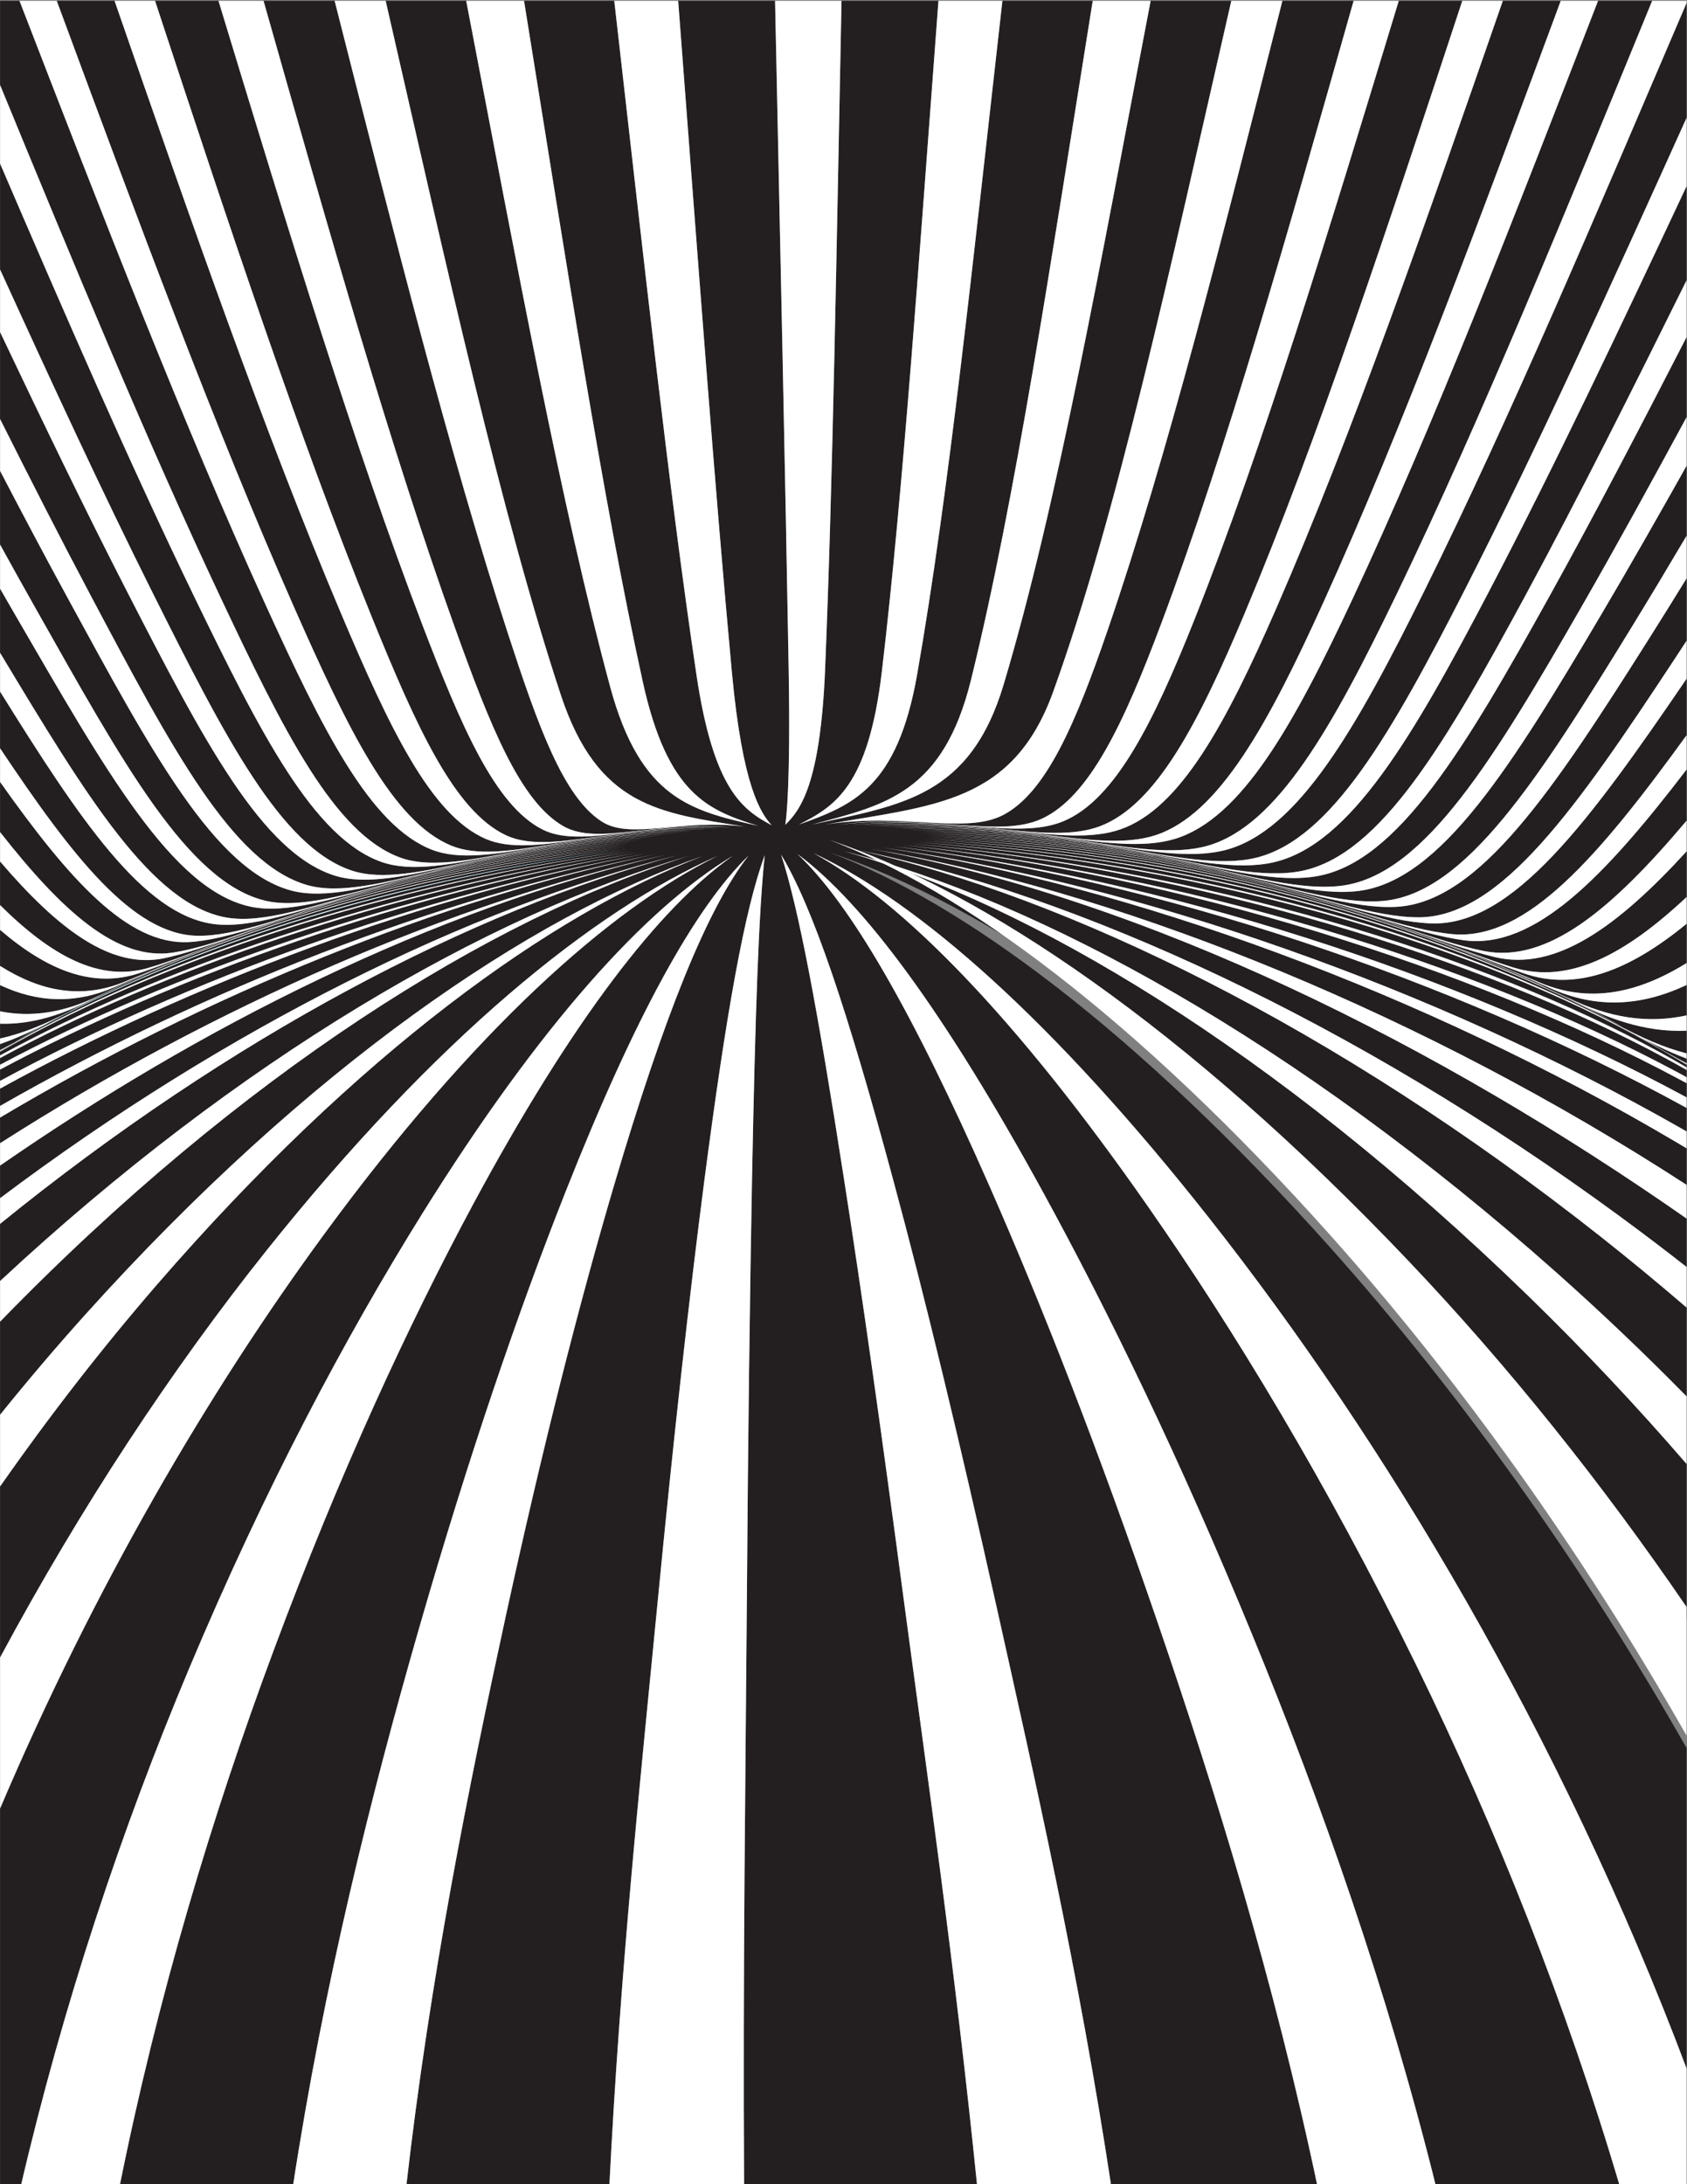
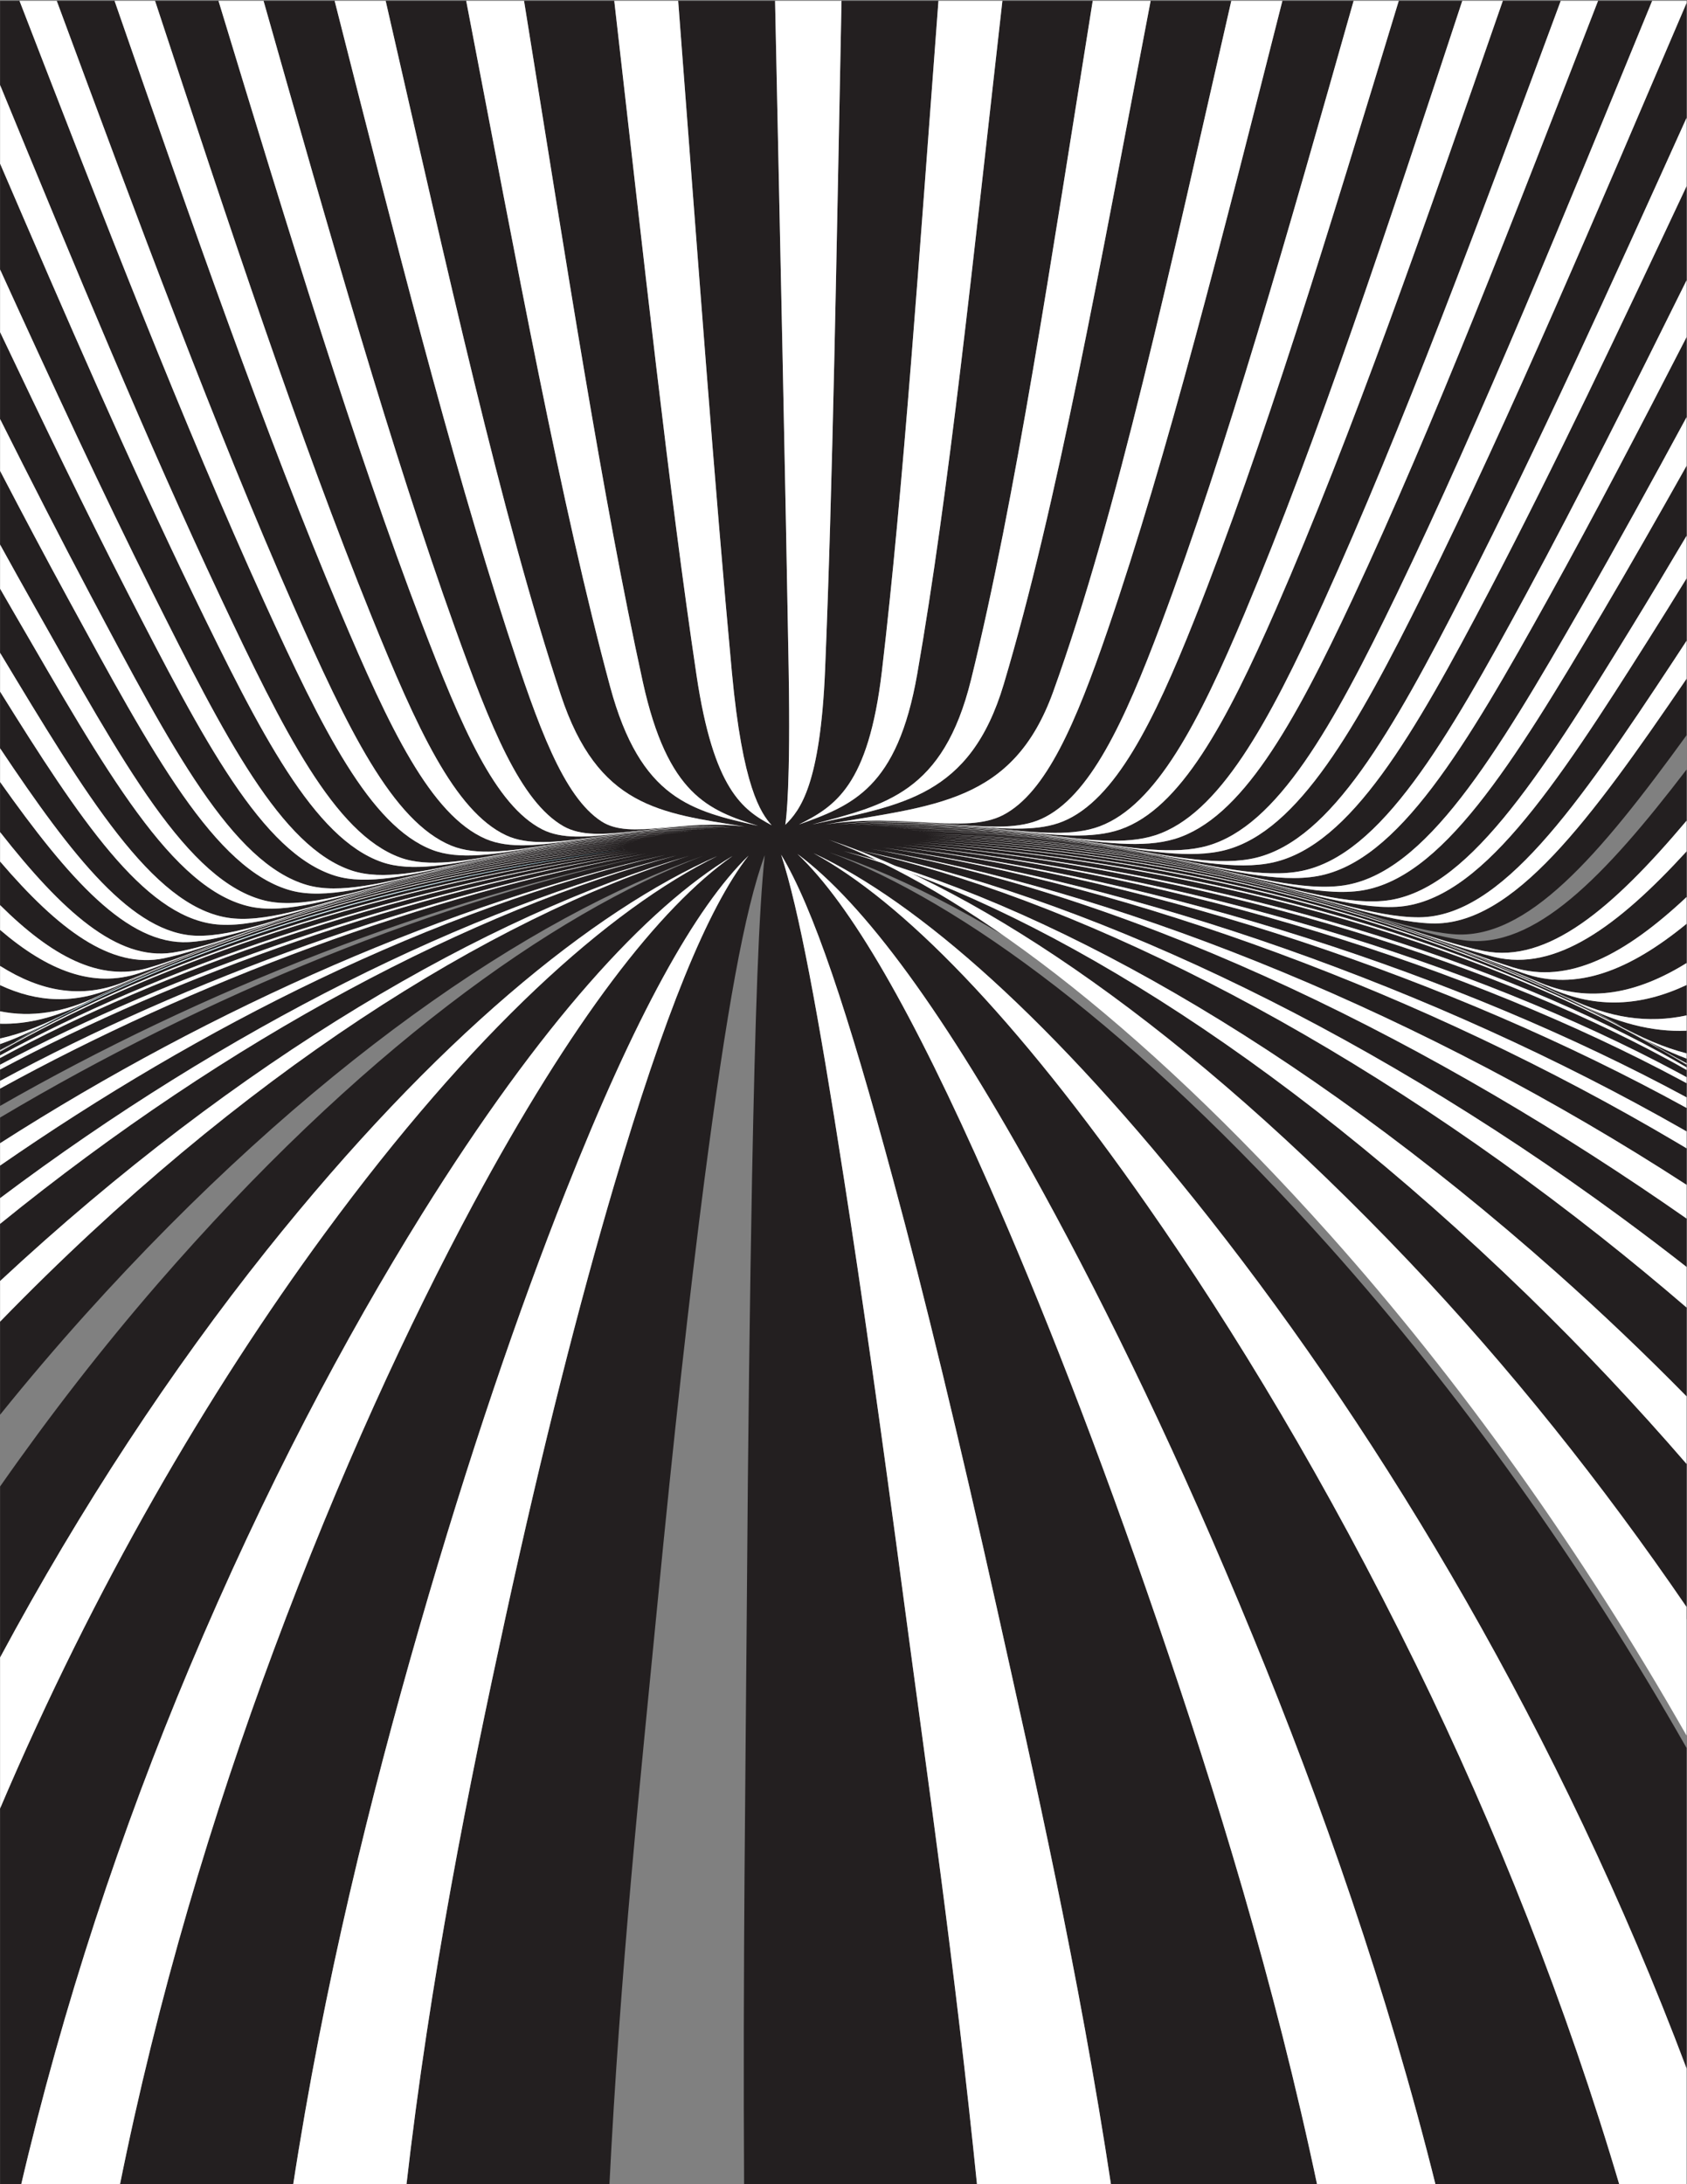
<svg xmlns="http://www.w3.org/2000/svg" xmlns:ns1="http://sodipodi.sourceforge.net/DTD/sodipodi-0.dtd" xmlns:ns2="http://www.inkscape.org/namespaces/inkscape" version="1.1" id="svg2209" xml:space="preserve" width="816" height="1056" viewBox="0 0 816 1056" ns1:docname="b-w-stripes-freesvg.org.svg" ns2:version="0.92.4 (5da689c313, 2019-01-14)">
  <rect x="0" y="0" width="816" height="1056" fill="#808080" stroke="none" />
  <defs id="defs2213">
    <clipPath clipPathUnits="userSpaceOnUse" id="clipPath2225">
      <path d="M 0,792 H 612 V 0 H 0 Z" id="path2223" ns2:connector-curvature="0" />
    </clipPath>
  </defs>
  <ns1:namedview pagecolor="#ffffff" bordercolor="#666666" borderopacity="1" objecttolerance="10" gridtolerance="10" guidetolerance="10" ns2:pageopacity="0" ns2:pageshadow="2" ns2:window-width="1920" ns2:window-height="1018" id="namedview2211" showgrid="false" ns2:zoom="0.80397727" ns2:cx="408" ns2:cy="528" ns2:window-x="-8" ns2:window-y="-8" ns2:window-maximized="1" ns2:current-layer="g2217" />
  <g id="g2217" ns2:groupmode="layer" ns2:label="abstract-98-publicdomainvectors.org [Converted]" transform="matrix(1.333,0,0,-1.333,0,1056)">
    <g id="g2219">
      <g id="g2221" clip-path="url(#clipPath2225)">
        <path d="m 0.03,791.89 v -30.526 c 27.338,-66.429 53.558,-129.728 79.856,-185.549 23.082,-48.972 41.499,-85.886 65.24,-94.62 20.44,-7.51 53.526,9.642 106.769,9.603 C 194.84,490.463 160.05,472.103 138.589,479.513 113.887,488.099 94.526,526.183 70.06,576.64 47.035,624.189 23.964,677.236 0.03,732.852 v -38.403 c 18.83,-41.287 37.119,-80.811 55.292,-117.116 26.299,-52.557 46.668,-92.397 72.349,-100.893 22.196,-7.303 58.54,12.832 120.153,13.858 -65.312,-1.447 -103.17,-22.824 -126.246,-15.717 -26.47,8.203 -47.681,49.002 -75.273,102.674 C 31.079,606.88 15.749,638.668 0.03,671.747 v -31.536 c 11.099,-22.119 22.01,-43.527 32.832,-63.909 29.257,-55.125 51.366,-97.231 78.552,-105.096 23.672,-6.803 62.836,16.332 132.615,18.563 C 170.728,487.064 130.235,462.731 105.764,469.174 77.985,476.561 55.101,519.269 24.707,575.036 16.543,589.977 8.338,605.481 0.03,621.411 V 594.673 C 4.261,587 8.467,579.448 12.653,572.035 c 31.853,-56.399 55.473,-99.837 83.67,-106.528 25.005,-5.861 66.589,20.236 144.205,23.711 -80.897,-3.978 -123.67,-31.201 -149.434,-25.905 -28.583,5.952 -52.872,49.583 -85.683,106.05 -1.792,3.08 -3.584,6.186 -5.381,9.317 v -23.263 c 31.311,-52 55.131,-91.441 82.313,-96.031 C 108.638,455 152.37,483.86 237.358,488.649 149.38,483.333 104.545,453.475 77.497,457.052 51.962,460.492 29.01,494.833 0.03,541.361 v -20.565 c 26.413,-39.559 48.198,-67.425 71.433,-67.995 27.919,-0.595 73.454,29.302 163.099,35.27 C 143.772,481.665 97.156,451.989 68.362,450.499 46.264,449.404 25.032,473.297 0.03,508.58 V 490.4 c 22.566,-28.746 42.434,-46.739 62.601,-43.724 29.501,4.465 77.401,33.776 169.524,40.813 C 139.076,480.058 89.78,450.976 59.524,444.64 40.268,440.633 21.172,455.062 0.03,479.734 V 463.92 c 18.687,-18.522 36.099,-27.91 53.703,-22.796 30.907,8.999 82.035,37.684 176.435,45.785 C 135.006,478.39 82.271,449.897 50.605,439.261 33.781,433.641 17.31,440.13 0.03,454.931 v -13.069 c 14.86,-9.372 29.473,-11.999 44.689,-5.936 32.457,12.981 87.443,41.305 183.912,50.413 C 131.578,476.808 74.859,448.547 41.518,434.143 27.159,427.935 13.567,428.563 0.03,434.899 V 425.4 c 11.274,-2.266 22.911,-0.547 35.44,5.46 34.423,16.534 93.771,44.764 192.098,54.92 C 128.841,475.228 67.646,446.915 32.144,429.073 20.68,423.312 10.112,420.6 0.03,420.904 v -5.365 c 8.015,1.762 16.535,5.182 25.799,10.156 36.991,19.863 101.193,48.324 201.157,59.545 C 126.775,473.599 60.609,444.913 22.285,423.794 14.31,419.392 6.942,415.93 0.03,413.514 v -2.184 c 3.399,1.835 6.949,3.85 10.672,6.032 39.182,23.014 108.885,54.358 216.225,67.363 C 119.749,471.29 48.296,439.819 7.662,415.646 5.032,414.08 2.49,412.581 0.03,411.154 v -0.11 C 48.159,439.021 125.34,469.256 228.385,483.78 127.953,469.088 50.259,439.41 0.03,410.791 v -1.382 c 56.471,30.762 137.242,59.75 229.897,73.953 C 139.862,469.06 58.683,440.097 0.03,408.465 v -2.439 c 62.362,33.143 144.735,62.48 231.985,76.959 C 146.971,468.322 64.399,438.604 0.03,404.276 v -4.102 c 67.975,36.638 151.706,67.434 234.611,82.477 C 153.558,467.348 69.799,435.75 0.03,397.372 v -6.286 c 73.229,41.942 158.172,75.349 237.746,91.277 C 159.658,466.051 74.81,431.393 0.03,386.86 v -9.304 C 78.134,427.52 164.273,464.911 241.426,482.127 156.005,462.062 72.733,419.758 0.03,369.449 V 357.631 C 82.66,419.716 170.3,462.868 245.549,481.942 171.454,462.051 83.747,416.248 0.03,348.307 V 327.571 C 86.847,408.358 176.695,460.251 250.096,481.813 177.896,459.109 87.649,402.992 0.03,312.838 v -33.761 c 9.994,12.395 20.311,24.525 30.94,36.343 80.976,89.927 161.048,144.149 224.076,166.319 C 199.813,460.61 129.828,410.321 57.088,326.413 37.119,303.36 18.041,278.793 0.03,253.059 V 191.026 C 29.344,245.586 62.278,295.48 96.729,338.683 158.104,415.544 215.1,461.758 260.32,481.722 220.787,462.269 171.517,417.984 117.782,344.774 75.445,287.116 34.074,216.238 0.03,136.261 V -1.57 h 7.311 c 15.485,66.586 36.813,130.44 61.388,188.864 27.445,65.262 56.59,119.913 84.481,164.705 42.816,68.678 81.103,110.83 112.654,129.762 C 239.111,462.948 207.524,421.937 171.781,355.609 148.213,311.735 123.31,258.091 99.313,193.648 77.165,134.174 57.219,68.272 43.241,-1.57 h 62.92 c 11.36,74.374 28.483,142.723 45.913,203.25 18.183,63.12 36.219,115.47 53.136,158.237 25.144,63.505 46.877,102.986 66.402,121.939 -14.977,-19.21 -30.564,-57.823 -48.908,-119.96 C 210.241,319.654 197.024,267.95 183.426,205.564 170.191,144.679 156.067,75.274 147.322,-1.57 h 73.744 c 3.974,79.882 11.507,150.222 17.425,211.318 5.956,61.552 11.672,112.548 17.088,154.293 7.949,60.755 14.561,98.093 21.924,117.965 -2.164,-20.14 -3.453,-56.954 -4.619,-117.308 -0.768,-41.601 -1.453,-92.401 -1.88,-153.716 -0.453,-61.15 -1.457,-131.709 -0.994,-212.552 h 84.659 c -8.143,80.598 -18.406,151.072 -26.559,212.289 -8.175,61.503 -15.372,112.466 -21.903,154.156 -9.42,60.552 -16.323,97.54 -22.764,117.333 11.586,-19.184 24.182,-56.802 40.679,-117.994 11.354,-41.944 23.799,-93.295 37.604,-155.258 13.618,-61.219 29.654,-131.38 41.638,-210.526 h 74.872 c -15.848,75.343 -37.294,144.341 -58.182,205.344 -21.672,63.291 -42.274,115.69 -61.098,158.422 -27.791,63.094 -50.257,102.01 -69.591,120.264 24.186,-17.889 53.519,-57.689 89.062,-122.552 23.824,-43.471 49.746,-96.79 76.185,-161.154 C 479.502,138.25 503.334,70.668 521.261,-1.57 H 588.02 C 568.361,65.02 542.776,129.327 513.86,188.361 481.388,254.574 447.845,309.805 416.343,354.908 368.376,423.652 327.487,465.157 295.176,482.756 333.118,465.108 382.204,422.173 438.981,350.133 502.124,269.972 566.179,163.59 612,41.973 V 158.207 C 573.763,225.396 529.469,287.362 482.493,339.943 411.927,418.843 348.819,465.069 300.83,483.095 356.495,464.563 430.519,415.177 511.259,330.206 547.614,291.924 581.443,249.567 612,204.868 v 56.365 C 593.8,282.277 574.534,302.78 554.229,322.487 461.901,412.089 373.112,464.604 306.23,483.471 377.026,465.408 469.806,414.978 564.819,330.618 581.226,316.036 596.955,301.034 612,285.734 v 32.226 c -10.112,8.698 -20.527,17.299 -31.247,25.769 -96.399,76.094 -193.486,123.196 -269.425,140.151 79.3,-16.231 179.421,-61.604 276.694,-133.017 8.181,-6.009 16.173,-12.074 23.978,-18.183 v 17.555 c -89.762,62.722 -194.932,115.636 -295.94,134.082 86.435,-14.614 191.49,-55.786 286.902,-116.074 3.045,-1.925 6.058,-3.852 9.038,-5.783 v 13.25 c -1.149,0.687 -2.305,1.374 -3.466,2.061 -92.045,54.445 -198.226,93.307 -288.154,107.007 92.601,-13.125 199.943,-50.72 290.008,-102.023 0.539,-0.308 1.076,-0.614 1.612,-0.922 v 8.517 c -0.072,0.04 -0.146,0.08 -0.218,0.12 -85.17,46.82 -191.916,82.468 -287.539,94.788 98.164,-11.772 204.998,-46.425 287.358,-90.855 0.132,-0.072 0.266,-0.143 0.399,-0.215 v 5.139 c -0.651,0.353 -1.306,0.706 -1.964,1.059 -76.742,41.154 -181.576,74.211 -282.432,85.367 103.278,-10.66 207.344,-42.993 280.909,-82.361 1.175,-0.63 2.337,-1.259 3.487,-1.888 v 2.628 c -2.253,1.283 -4.561,2.567 -6.927,3.853 -67.939,36.863 -168.947,68.178 -274.615,78.274 107.936,-9.643 207.52,-40.525 272.285,-75.955 3.198,-1.751 6.282,-3.499 9.257,-5.239 v 0.883 c -0.906,0.562 -1.823,1.126 -2.751,1.694 -54.719,33.4 -150.824,68.771 -276.48,79.129 126.64,-9.715 220.33,-44.93 272.57,-76.697 2.282,-1.389 4.502,-2.752 6.661,-4.086 v 0.155 c -4.127,2.384 -8.451,4.96 -13.011,7.704 -48.902,29.33 -138.099,64.47 -264.443,73.439 127.144,-8.437 214.121,-43.586 261.029,-71.483 5.811,-3.456 11.262,-6.552 16.425,-9.251 v 1.695 c -6.989,2.644 -14.396,6.293 -22.399,10.904 -44.356,25.571 -127.219,60.934 -253.842,68.653 127.215,-7.227 207.842,-42.796 250.59,-66.852 9.171,-5.164 17.633,-8.763 25.651,-10.809 v 8.222 c -12.522,-0.539 -25.54,2.854 -39.755,10.209 -42.687,22.092 -119.308,53.667 -235.81,59.743 116.896,-5.632 191.117,-37.537 232.419,-57.937 15.131,-7.479 29.243,-9.477 43.146,-6.466 v 11.029 c -16.46,-7.725 -32.573,-8.685 -49.302,-1.233 -39.717,17.727 -110.164,50.088 -226.121,55.113 115.703,-4.597 183.924,-37.199 222.582,-53.163 17.552,-7.254 34.806,-3.918 52.841,7.248 v 14.232 c -20.756,-16.99 -40.046,-24.625 -59.245,-17.911 -37.57,13.201 -102.59,46.066 -216.568,50.092 113.078,-3.57 176.14,-36.566 212.851,-48.001 20.137,-6.237 40.566,4.535 62.962,25.527 v 16.558 c -25.191,-27.504 -47.605,-43.657 -69.675,-38.32 -35.883,8.7 -96.371,41.727 -207.025,44.721 109.152,-2.556 167.976,-35.494 203.082,-42.528 23.23,-4.618 46.711,15.343 73.618,47.254 v 18.56 c -29.856,-38.978 -55.193,-65.307 -80.728,-61.937 -34.365,4.616 -91.226,37.163 -197.351,39.119 104.09,-1.533 159.531,-33.738 193.133,-36.882 26.911,-2.466 53.206,28.368 84.946,72.138 v 20.489 c -35.037,-51.395 -63.003,-89.67 -92.536,-88.743 -32.908,1.091 -86.817,32.502 -187.379,33.446 98.059,-0.569 150.691,-31.323 182.836,-31.226 29.767,0.154 57.416,40.101 92.406,93.167 1.556,2.36 3.113,4.737 4.673,7.129 v 22.624 c -4.598,-7.466 -9.175,-14.82 -13.739,-22.038 -34.338,-54.308 -61.459,-95.424 -91.506,-97.086 -31.484,-1.685 -82.818,27.877 -176.959,27.854 91.248,0.351 141.336,-28.329 172.047,-25.71 29.908,2.594 56.435,44.227 90.107,99.102 6.656,10.842 13.33,21.974 20.05,33.326 v 25.399 c -10.286,-18.311 -20.462,-36.175 -30.61,-53.36 -32.61,-55.195 -58.491,-97.055 -88.36,-100.846 -30.078,-3.76 -78.912,23.364 -165.912,22.485 83.785,1.201 131.307,-24.885 160.594,-20.463 29.517,4.536 54.723,46.33 86.414,101.49 12.553,21.852 25.126,44.77 37.874,68.32 v 29.053 c -16.828,-32.717 -33.355,-64.457 -49.905,-94.271 -30.313,-54.588 -54.742,-95.87 -83.912,-101.207 -28.631,-5.235 -74.817,19.154 -154.135,17.44 75.84,1.988 120.578,-21.231 148.379,-15.569 28.599,5.902 52.283,46.625 81.488,100.61 19.27,35.646 38.466,73.996 58.085,113.583 v 34.143 c -24.186,-51.456 -47.726,-101.228 -71.519,-146.653 -27.57,-52.623 -50.386,-92.171 -78.335,-98.58 -27.083,-6.152 -70.297,15.184 -141.51,12.792 67.547,2.627 109.148,-17.52 135.302,-11.094 27.19,6.772 49.174,45.435 75.493,96.975 26.854,52.606 53.293,110.977 80.569,171.355 v 41.669 C 579.409,715.029 548.418,641.594 516.679,577.54 492.134,528.016 471.12,490.98 444.854,483.942 c -25.292,-6.713 -65.13,11.612 -127.949,8.573 59.026,3.248 97.073,-13.965 121.295,-7.063 25.34,7.24 45.401,43.205 68.615,91.281 30.848,63.955 60.965,137.914 92.693,215.157 h -19.636 c -30.53,-78.738 -59.34,-153.311 -89.051,-216.869 -21.357,-45.635 -40.312,-79.723 -64.49,-87.084 -23.164,-7.004 -59.174,8.366 -113.429,4.816 50.392,3.697 84.41,-10.59 106.329,-3.499 23.075,7.53 40.975,40.413 60.952,84.401 28.773,63.414 56.588,138.455 86.152,218.235 h -21.019 c -28.279,-81.44 -54.687,-157.327 -82.299,-220.553 -18.088,-41.379 -34.709,-72.377 -56.42,-79.938 -20.578,-7.152 -52.315,5.506 -97.952,1.543 41.751,4.026 71.311,-7.599 90.444,-0.432 20.451,7.725 35.869,37.54 52.557,77.247 26.564,63.207 51.789,139.66 78.962,222.133 H 507.556 C 482.006,707.862 458.5,630.531 433.362,567.336 418.548,530.138 404.638,502.08 385.753,494.289 c -17.473,-7.171 -44.512,3.028 -81.571,-1.211 33.174,4.283 57.913,-5.067 73.696,2.103 17.5,7.959 30.016,34.976 43.412,70.65 23.759,63.325 45.797,141.176 69.886,226.059 H 465.334 C 443.48,705.844 423.727,627.224 401.946,563.696 c -11.498,-33.513 -22.265,-58.992 -38,-67.135 -13.806,-7.099 -35.842,1.016 -64.413,-3.402 39.241,6.947 67.97,7.578 82.616,48.108 23.289,64.586 42.118,152.161 64.644,250.623 h -29.265 c -18.465,-96.432 -33.865,-182.719 -53.293,-247.821 -12.222,-40.91 -36.959,-43.796 -69.473,-50.888 26.565,7.027 47.469,11.416 57.608,52.539 16.148,65.571 28.864,151.066 44.138,246.17 h -32.772 c -10.602,-93.516 -19.345,-178.082 -30.905,-244.151 -7.254,-41.445 -23.526,-47.644 -42.94,-54.596 13.048,6.565 25.2,13.96 30.108,55.538 7.814,66.4 13.531,150.509 20.53,243.209 h -35.173 c -1.845,-92.098 -3.187,-175.868 -5.96,-242.53 -1.736,-41.714 -9.017,-50.998 -14.438,-56.316 0.345,2.096 1.929,14.521 1.22,56.228 -1.157,66.728 -2.984,150.506 -4.935,242.618 h -35.159 c 7.085,-92.742 13.287,-176.873 19.493,-243.536 3.874,-41.613 10.489,-51.083 14.425,-55.467 -10.477,5.567 -21.048,12.887 -27.252,54.346 -9.938,66.463 -19.163,151.067 -29.857,244.657 h -32.737 c 15.355,-95.198 28.578,-180.737 43.072,-246.901 9.046,-41.199 23.966,-46.699 41.828,-52.32 -23.992,5.437 -42.595,9.521 -53.673,50.503 C 203.614,609 187.716,695.345 169.168,791.89 h -29.222 c 22.592,-98.584 41.934,-186.225 63.55,-251.731 13.457,-40.68 35.872,-42.82 66.672,-47.764 -23.285,2.926 -41.245,-4.991 -51.889,1.873 -13.894,9.001 -23.017,34.539 -34.054,68.41 -20.88,64.201 -40.904,143.012 -62.798,229.212 H 95.632 c 24.118,-85.017 46.387,-163.076 69.361,-227.128 12.963,-36.134 23.826,-63.359 39.523,-72.269 12.53,-7.064 33.058,2.143 60.858,-0.428 -31.687,2.301 -54.457,-7.869 -68.606,-0.687 -17.121,8.73 -29.333,37.136 -43.757,74.843 -24.414,63.956 -48.14,141.508 -73.729,225.669 H 56.265 c 27.174,-82.584 52.627,-159.242 78.55,-223.229 16.362,-40.314 30.085,-70.617 48.801,-79.418 15.688,-7.338 40.83,4.283 77.085,2.444 -40.15,1.533 -67.367,-11.122 -84.464,-3.757 -19.991,8.685 -34.924,40.258 -52.716,82.3 C 96.458,634.236 69.863,710.346 41.57,791.89 H 20.593 c 29.55,-79.844 57.53,-155.088 85.826,-219.27 19.74,-44.744 35.965,-78.355 57.368,-87.154 18.319,-7.465 47.657,6.798 92.411,5.797 -48.634,0.658 -79.879,-14.77 -99.378,-7.297 -22.532,8.679 -39.814,43.588 -60.977,90.027 C 66.577,638.325 37.564,713.075 7.079,791.89 Z" style="fill:#231f20;fill-opacity:1;fill-rule:nonzero;stroke:none" id="path2227" ns2:connector-curvature="0" />
        <path d="m 0.03,411.174 c 0.59,0.359 1.185,0.721 1.785,1.085 42.877,25.987 117.49,57.832 225.575,71.978 C 120.719,469.79 44.781,438.231 0.03,411.207 Z" style="fill:#006e94;fill-opacity:1;fill-rule:nonzero;stroke:none" id="path2229" ns2:connector-curvature="0" />
        <path d="m 340.529,791.89 c -6.999,-92.7 -12.716,-176.809 -20.53,-243.209 -4.908,-41.578 -17.06,-48.973 -30.108,-55.538 19.414,6.952 35.686,13.151 42.94,54.596 11.56,66.069 20.303,150.635 30.905,244.151 z" style="fill:#ffffff;fill-opacity:1;fill-rule:nonzero;stroke:none" id="path2231" ns2:connector-curvature="0" />
        <path d="m 396.508,791.89 c -15.274,-95.104 -27.99,-180.599 -44.138,-246.17 -10.139,-41.123 -31.043,-45.512 -57.608,-52.539 32.514,7.092 57.251,9.978 69.473,50.888 19.428,65.102 34.828,151.389 53.293,247.821 z" style="fill:#ffffff;fill-opacity:1;fill-rule:nonzero;stroke:none" id="path2233" ns2:connector-curvature="0" />
        <path d="m 446.793,791.89 c -22.526,-98.462 -41.355,-186.037 -64.644,-250.623 -14.646,-40.53 -43.375,-41.161 -82.616,-48.108 28.571,4.418 50.607,-3.697 64.413,3.402 15.735,8.143 26.502,33.622 38,67.135 21.781,63.528 41.534,142.148 63.388,228.194 z" style="fill:#ffffff;fill-opacity:1;fill-rule:nonzero;stroke:none" id="path2235" ns2:connector-curvature="0" />
        <path d="M 491.176,791.89 C 467.087,707.007 445.049,629.156 421.29,565.831 c -13.396,-35.674 -25.912,-62.691 -43.412,-70.65 -15.783,-7.17 -40.522,2.18 -73.696,-2.103 37.059,4.239 64.098,-5.96 81.571,1.211 18.885,7.791 32.795,35.849 47.609,73.047 25.138,63.195 48.644,140.526 74.194,224.554 z" style="fill:#ffffff;fill-opacity:1;fill-rule:nonzero;stroke:none" id="path2237" ns2:connector-curvature="0" />
        <path d="M 530.608,791.89 C 503.435,709.417 478.21,632.964 451.646,569.757 434.958,530.05 419.54,500.235 399.089,492.51 c -19.133,-7.167 -48.693,4.458 -90.444,0.432 45.637,3.963 77.374,-8.695 97.952,-1.543 21.711,7.561 38.332,38.559 56.42,79.938 27.612,63.226 54.02,139.113 82.299,220.553 z" style="fill:#ffffff;fill-opacity:1;fill-rule:nonzero;stroke:none" id="path2239" ns2:connector-curvature="0" />
        <path d="m 566.335,791.89 c -29.564,-79.78 -57.379,-154.821 -86.152,-218.235 -19.977,-43.988 -37.877,-76.871 -60.952,-84.401 -21.919,-7.091 -55.937,7.196 -106.329,3.499 54.255,3.55 90.265,-11.82 113.429,-4.816 24.178,7.361 43.133,41.449 64.49,87.084 29.711,63.558 58.521,138.131 89.051,216.869 z" style="fill:#ffffff;fill-opacity:1;fill-rule:nonzero;stroke:none" id="path2241" ns2:connector-curvature="0" />
        <path d="M 599.508,791.89 C 567.78,714.647 537.663,640.688 506.815,576.733 483.601,528.657 463.54,492.692 438.2,485.452 c -24.222,-6.902 -62.269,10.311 -121.295,7.063 62.819,3.039 102.657,-15.286 127.949,-8.573 26.266,7.038 47.28,44.074 71.825,93.598 31.739,64.054 62.73,137.489 95.321,213.595 v 0.755 z" style="fill:#ffffff;fill-opacity:1;fill-rule:nonzero;stroke:none" id="path2243" ns2:connector-curvature="0" />
        <path d="m 612,749.466 c -27.276,-60.378 -53.715,-118.749 -80.569,-171.355 -26.319,-51.54 -48.303,-90.203 -75.493,-96.975 -26.154,-6.426 -67.755,13.721 -135.302,11.094 71.213,2.392 114.427,-18.944 141.51,-12.792 27.949,6.409 50.765,45.957 78.335,98.58 23.793,45.425 47.333,95.197 71.519,146.653 z" style="fill:#ffffff;fill-opacity:1;fill-rule:nonzero;stroke:none" id="path2245" ns2:connector-curvature="0" />
        <path d="M 612,690.528 C 592.381,650.941 573.185,612.591 553.915,576.945 524.71,522.96 501.026,482.237 472.427,476.335 c -27.801,-5.662 -72.539,17.557 -148.379,15.569 79.318,1.714 125.504,-22.675 154.135,-17.44 29.17,5.337 53.599,46.619 83.912,101.207 16.55,29.814 33.077,61.554 49.905,94.271 z" style="fill:#ffffff;fill-opacity:1;fill-rule:nonzero;stroke:none" id="path2247" ns2:connector-curvature="0" />
        <path d="m 612,640.889 c -12.748,-23.55 -25.321,-46.468 -37.874,-68.32 -31.691,-55.16 -56.897,-96.954 -86.414,-101.49 -29.287,-4.422 -76.809,21.664 -160.594,20.463 87,0.879 135.834,-26.245 165.912,-22.485 29.869,3.791 55.75,45.651 88.36,100.846 10.148,17.185 20.324,35.049 30.61,53.36 z" style="fill:#ffffff;fill-opacity:1;fill-rule:nonzero;stroke:none" id="path2249" ns2:connector-curvature="0" />
        <path d="m 612,597.864 c -6.72,-11.352 -13.394,-22.484 -20.05,-33.326 -33.672,-54.875 -60.199,-96.508 -90.107,-99.102 -30.711,-2.619 -80.799,26.061 -172.047,25.71 94.141,0.023 145.475,-29.539 176.959,-27.854 30.047,1.662 57.168,42.778 91.506,97.086 4.564,7.218 9.141,14.572 13.739,22.038 z" style="fill:#ffffff;fill-opacity:1;fill-rule:nonzero;stroke:none" id="path2251" ns2:connector-curvature="0" />
        <path d="m 612,559.792 c -1.56,-2.392 -3.117,-4.769 -4.673,-7.129 -34.99,-53.066 -62.639,-93.013 -92.406,-93.167 -32.145,-0.097 -84.777,30.657 -182.836,31.226 100.562,-0.944 154.471,-32.355 187.379,-33.446 29.533,-0.927 57.499,37.348 92.536,88.743 z" style="fill:#ffffff;fill-opacity:1;fill-rule:nonzero;stroke:none" id="path2253" ns2:connector-curvature="0" />
-         <path d="m 612,525.53 c -31.74,-43.77 -58.035,-74.604 -84.946,-72.138 -33.602,3.144 -89.043,35.349 -193.133,36.882 106.125,-1.956 162.986,-34.503 197.351,-39.119 25.535,-3.37 50.872,22.959 80.728,61.937 z" style="fill:#ffffff;fill-opacity:1;fill-rule:nonzero;stroke:none" id="path2255" ns2:connector-curvature="0" />
        <path d="m 612,494.532 c -26.907,-31.911 -50.388,-51.872 -73.618,-47.254 -35.106,7.034 -93.93,39.972 -203.082,42.528 110.654,-2.994 171.142,-36.021 207.025,-44.721 22.07,-5.337 44.484,10.816 69.675,38.32 z" style="fill:#ffffff;fill-opacity:1;fill-rule:nonzero;stroke:none" id="path2257" ns2:connector-curvature="0" />
        <path d="m 612,466.847 c -22.396,-20.992 -42.825,-31.764 -62.962,-25.527 -36.711,11.435 -99.773,44.431 -212.851,48.001 113.978,-4.026 178.998,-36.891 216.568,-50.092 19.199,-6.714 38.489,0.921 59.245,17.911 z" style="fill:#ffffff;fill-opacity:1;fill-rule:nonzero;stroke:none" id="path2259" ns2:connector-curvature="0" />
        <path d="m 612,442.908 c -18.035,-11.166 -35.289,-14.502 -52.841,-7.248 -38.658,15.964 -106.879,48.566 -222.582,53.163 115.957,-5.025 186.404,-37.386 226.121,-55.113 16.729,-7.452 32.842,-6.492 49.302,1.233 z" style="fill:#ffffff;fill-opacity:1;fill-rule:nonzero;stroke:none" id="path2261" ns2:connector-curvature="0" />
        <path d="m 612,423.914 c -13.903,-3.011 -28.015,-1.013 -43.146,6.466 -41.302,20.4 -115.523,52.305 -232.419,57.937 116.502,-6.076 193.123,-37.651 235.81,-59.743 14.215,-7.355 27.233,-10.748 39.755,-10.209 z" style="fill:#ffffff;fill-opacity:1;fill-rule:nonzero;stroke:none" id="path2263" ns2:connector-curvature="0" />
        <path d="m 612,410.143 c -8.018,2.046 -16.48,5.645 -25.651,10.809 -42.748,24.056 -123.375,59.625 -250.59,66.852 126.623,-7.719 209.486,-43.082 253.842,-68.653 8.003,-4.611 15.41,-8.26 22.399,-10.904 z" style="fill:#ffffff;fill-opacity:1;fill-rule:nonzero;stroke:none" id="path2265" ns2:connector-curvature="0" />
        <path d="m 612,406.552 c -5.163,2.699 -10.614,5.795 -16.425,9.251 -46.908,27.897 -133.885,63.046 -261.029,71.483 126.344,-8.969 215.541,-44.109 264.443,-73.439 4.56,-2.744 8.884,-5.32 13.011,-7.704 z" style="fill:#ffffff;fill-opacity:1;fill-rule:nonzero;stroke:none" id="path2267" ns2:connector-curvature="0" />
        <path d="m 612,405.988 c -2.159,1.334 -4.379,2.697 -6.661,4.086 -52.24,31.767 -145.93,66.982 -272.57,76.697 125.656,-10.358 221.761,-45.729 276.48,-79.129 0.928,-0.568 1.845,-1.132 2.751,-1.694 z" style="fill:#ffffff;fill-opacity:1;fill-rule:nonzero;stroke:none" id="path2269" ns2:connector-curvature="0" />
        <path d="m 612,405.065 c -2.975,1.74 -6.059,3.488 -9.257,5.239 -64.765,35.43 -164.349,66.312 -272.285,75.955 105.668,-10.096 206.676,-41.411 274.615,-78.274 2.366,-1.286 4.674,-2.57 6.927,-3.853 z" style="fill:#ffffff;fill-opacity:1;fill-rule:nonzero;stroke:none" id="path2271" ns2:connector-curvature="0" />
        <path d="m 612,401.504 c -1.15,0.629 -2.312,1.258 -3.487,1.888 -73.565,39.368 -177.631,71.701 -280.909,82.361 100.856,-11.156 205.69,-44.213 282.432,-85.367 0.658,-0.353 1.313,-0.706 1.964,-1.059 z" style="fill:#ffffff;fill-opacity:1;fill-rule:nonzero;stroke:none" id="path2273" ns2:connector-curvature="0" />
        <path d="m 612,394.188 c -0.133,0.072 -0.267,0.143 -0.399,0.215 -82.36,44.43 -189.194,79.083 -287.358,90.855 95.623,-12.32 202.369,-47.968 287.539,-94.788 0.072,-0.04 0.146,-0.08 0.218,-0.12 z" style="fill:#ffffff;fill-opacity:1;fill-rule:nonzero;stroke:none" id="path2275" ns2:connector-curvature="0" />
        <path d="m 612,381.833 c -0.536,0.308 -1.073,0.614 -1.612,0.922 -90.065,51.303 -197.407,88.898 -290.008,102.023 89.928,-13.7 196.109,-52.562 288.154,-107.007 1.161,-0.687 2.317,-1.374 3.466,-2.061 z" style="fill:#ffffff;fill-opacity:1;fill-rule:nonzero;stroke:none" id="path2277" ns2:connector-curvature="0" />
        <path d="m 612,362.46 c -2.98,1.931 -5.993,3.858 -9.038,5.783 C 507.55,428.531 402.495,469.703 316.06,484.317 417.068,465.871 522.238,412.957 612,350.235 Z" style="fill:#ffffff;fill-opacity:1;fill-rule:nonzero;stroke:none" id="path2279" ns2:connector-curvature="0" />
        <path d="m 612,332.68 c -7.805,6.109 -15.797,12.174 -23.978,18.183 -97.273,71.413 -197.394,116.786 -276.694,133.017 75.939,-16.955 173.026,-64.057 269.425,-140.151 10.72,-8.47 21.135,-17.071 31.247,-25.769 z" style="fill:#ffffff;fill-opacity:1;fill-rule:nonzero;stroke:none" id="path2281" ns2:connector-curvature="0" />
        <path d="m 612,285.734 c -15.045,15.3 -30.774,30.302 -47.181,44.884 C 469.806,414.978 377.026,465.408 306.23,483.471 373.112,464.604 461.901,412.089 554.229,322.487 574.534,302.78 593.8,282.277 612,261.233 Z" style="fill:#ffffff;fill-opacity:1;fill-rule:nonzero;stroke:none" id="path2283" ns2:connector-curvature="0" />
        <path d="M 612,209.368 C 581.443,254.067 547.614,296.424 511.259,334.706 430.519,419.677 356.495,469.063 300.83,487.595 348.819,469.569 411.927,423.343 482.493,344.443 529.469,291.862 573.763,229.896 612,162.706 Z" style="fill:#ffffff;fill-opacity:1;fill-rule:nonzero;stroke:none" id="path2285" ns2:connector-curvature="0" />
        <path d="m 612,41.972 c -45.82,121.617 -109.875,228 -173.019,308.161 -56.777,72.04 -105.863,114.975 -143.805,132.623 32.311,-17.599 73.2,-59.104 121.167,-127.848 C 447.845,309.805 481.388,254.574 513.86,188.361 542.776,129.327 568.361,65.02 588.02,-1.57 H 612 Z" style="fill:#ffffff;fill-opacity:1;fill-rule:nonzero;stroke:none" id="path2287" ns2:connector-curvature="0" />
        <path d="m 521.261,-1.57 c -17.927,72.238 -41.759,139.82 -66.649,200.324 -26.439,64.364 -52.361,117.683 -76.185,161.154 -35.543,64.863 -64.876,104.663 -89.062,122.552 19.334,-18.254 41.8,-57.17 69.591,-120.264 18.824,-42.732 39.426,-95.131 61.098,-158.422 20.888,-61.003 42.334,-130.001 58.182,-205.344 z" style="fill:#ffffff;fill-opacity:1;fill-rule:nonzero;stroke:none" id="path2289" ns2:connector-curvature="0" />
        <path d="m 403.364,-1.57 c -11.984,79.146 -28.02,149.307 -41.638,210.526 -13.805,61.963 -26.25,113.314 -37.604,155.258 -16.497,61.192 -29.093,98.81 -40.679,117.994 6.441,-19.793 13.344,-56.781 22.764,-117.333 6.531,-41.69 13.728,-92.653 21.903,-154.156 8.153,-61.217 18.416,-131.691 26.559,-212.289 z" style="fill:#ffffff;fill-opacity:1;fill-rule:nonzero;stroke:none" id="path2291" ns2:connector-curvature="0" />
-         <path d="m 270.01,-1.57 c -0.463,80.843 0.541,151.402 0.994,212.552 0.427,61.315 1.112,112.115 1.88,153.716 1.166,60.354 2.455,97.168 4.619,117.308 C 270.14,462.134 263.528,424.796 255.579,364.041 250.163,322.296 244.447,271.3 238.491,209.748 232.573,148.651 225.04,78.312 221.066,-1.57 Z" style="fill:#ffffff;fill-opacity:1;fill-rule:nonzero;stroke:none" id="path2293" ns2:connector-curvature="0" />
        <path d="m 147.322,-1.57 c 8.745,76.844 22.869,146.249 36.104,207.134 13.598,62.386 26.815,114.09 39.278,156.332 18.344,62.137 33.931,100.75 48.908,119.96 C 252.087,462.903 230.354,423.422 205.21,359.917 188.293,317.15 170.257,264.8 152.074,201.68 134.644,141.153 117.521,72.804 106.161,-1.57 Z" style="fill:#ffffff;fill-opacity:1;fill-rule:nonzero;stroke:none" id="path2295" ns2:connector-curvature="0" />
        <path d="m 43.241,-1.57 c 13.978,69.842 33.924,135.744 56.072,195.218 23.997,64.443 48.9,118.087 72.468,161.961 35.743,66.328 67.33,107.339 94.083,126.152 C 234.313,462.829 196.026,420.677 153.21,351.999 125.319,307.207 96.174,252.556 68.729,187.294 44.154,128.87 22.826,65.016 7.341,-1.57 Z" style="fill:#ffffff;fill-opacity:1;fill-rule:nonzero;stroke:none" id="path2297" ns2:connector-curvature="0" />
        <path d="m 0.03,136.261 c 34.044,79.977 75.415,150.855 117.752,208.513 53.735,73.21 103.005,117.495 142.538,136.948 C 215.1,461.758 158.104,415.544 96.729,338.683 62.278,295.48 29.344,245.586 0.03,191.026 Z" style="fill:#ffffff;fill-opacity:1;fill-rule:nonzero;stroke:none" id="path2299" ns2:connector-curvature="0" />
-         <path d="m 0.03,253.059 c 18.011,25.734 37.089,50.301 57.058,73.354 72.74,83.908 142.725,134.197 197.958,155.326 C 192.018,459.569 111.946,405.347 30.97,315.42 20.341,303.602 10.024,291.472 0.03,279.077 Z" style="fill:#ffffff;fill-opacity:1;fill-rule:nonzero;stroke:none" id="path2301" ns2:connector-curvature="0" />
        <path d="M 0.03,312.838 C 87.649,402.992 177.896,459.109 250.096,481.813 176.695,460.251 86.847,408.358 0.03,327.571 Z" style="fill:#ffffff;fill-opacity:1;fill-rule:nonzero;stroke:none" id="path2303" ns2:connector-curvature="0" />
        <path d="M 0.03,348.307 C 83.747,416.248 171.454,462.051 245.549,481.942 170.3,462.868 82.66,419.716 0.03,357.631 Z" style="fill:#ffffff;fill-opacity:1;fill-rule:nonzero;stroke:none" id="path2305" ns2:connector-curvature="0" />
        <path d="M 0.03,369.449 C 72.733,419.758 156.005,462.062 241.426,482.127 164.273,464.911 78.134,427.52 0.03,377.556 Z" style="fill:#ffffff;fill-opacity:1;fill-rule:nonzero;stroke:none" id="path2307" ns2:connector-curvature="0" />
-         <path d="m 0.03,386.86 c 74.78,44.533 159.628,79.191 237.746,95.503 C 158.202,466.435 73.259,433.028 0.03,391.086 Z" style="fill:#ffffff;fill-opacity:1;fill-rule:nonzero;stroke:none" id="path2309" ns2:connector-curvature="0" />
        <path d="M 0.03,397.372 C 69.799,435.75 153.558,467.348 234.641,482.651 151.736,467.608 68.005,436.812 0.03,400.174 Z" style="fill:#ffffff;fill-opacity:1;fill-rule:nonzero;stroke:none" id="path2311" ns2:connector-curvature="0" />
        <path d="m 0.03,404.276 c 64.369,34.328 146.941,64.046 231.985,78.709 C 144.765,468.506 62.392,439.169 0.03,406.026 Z" style="fill:#ffffff;fill-opacity:1;fill-rule:nonzero;stroke:none" id="path2313" ns2:connector-curvature="0" />
        <path d="M 0.03,408.465 C 58.683,440.097 139.862,469.06 229.927,483.362 137.272,469.159 56.501,440.171 0.03,409.409 Z" style="fill:#ffffff;fill-opacity:1;fill-rule:nonzero;stroke:none" id="path2315" ns2:connector-curvature="0" />
        <path d="M 0.03,410.791 C 50.259,439.41 127.953,469.088 228.385,483.78 125.34,469.256 48.159,439.021 0.03,411.044 Z" style="fill:#ffffff;fill-opacity:1;fill-rule:nonzero;stroke:none" id="path2317" ns2:connector-curvature="0" />
        <path d="m 0.03,411.207 c 44.751,27.024 120.689,58.583 227.36,73.03 C 119.305,470.091 44.692,438.246 1.815,412.259 1.215,411.895 0.62,411.533 0.03,411.174 Z" style="fill:#ffffff;fill-opacity:1;fill-rule:nonzero;stroke:none" id="path2319" ns2:connector-curvature="0" />
        <path d="m 0.03,411.154 c 2.46,1.427 5.002,2.926 7.632,4.492 40.634,24.173 112.087,55.644 219.265,69.079 C 119.587,471.72 49.884,440.376 10.702,417.362 6.979,415.18 3.429,413.165 0.03,411.33 Z" style="fill:#ffffff;fill-opacity:1;fill-rule:nonzero;stroke:none" id="path2321" ns2:connector-curvature="0" />
        <path d="m 0.03,413.514 c 6.912,2.416 14.28,5.878 22.255,10.28 38.324,21.119 104.49,49.805 204.701,61.446 C 127.022,474.019 62.82,445.558 25.829,425.695 16.565,420.721 8.045,417.301 0.03,415.539 Z" style="fill:#ffffff;fill-opacity:1;fill-rule:nonzero;stroke:none" id="path2323" ns2:connector-curvature="0" />
        <path d="m 0.03,420.904 c 10.082,-0.304 20.65,2.408 32.114,8.169 35.502,17.842 96.697,46.155 195.424,56.707 C 129.241,475.624 69.893,447.394 35.47,430.86 22.941,424.853 11.304,423.134 0.03,425.4 Z" style="fill:#ffffff;fill-opacity:1;fill-rule:nonzero;stroke:none" id="path2325" ns2:connector-curvature="0" />
        <path d="m 0.03,434.899 c 13.537,-6.336 27.129,-6.964 41.488,-0.756 33.341,14.404 90.06,42.665 187.113,52.196 C 132.162,477.231 77.176,448.907 44.719,435.926 29.503,429.863 14.89,432.49 0.03,441.862 Z" style="fill:#ffffff;fill-opacity:1;fill-rule:nonzero;stroke:none" id="path2327" ns2:connector-curvature="0" />
        <path d="m 0.03,454.931 c 17.28,-14.801 33.751,-21.29 50.575,-15.67 31.666,10.636 84.401,39.129 179.563,47.648 C 135.768,478.808 84.64,450.123 53.733,441.124 36.129,436.01 18.717,445.398 0.03,463.92 Z" style="fill:#ffffff;fill-opacity:1;fill-rule:nonzero;stroke:none" id="path2329" ns2:connector-curvature="0" />
        <path d="m 0.03,479.734 c 21.142,-24.672 40.238,-39.101 59.494,-35.094 30.256,6.336 79.552,35.418 172.631,42.849 C 140.032,480.452 92.132,451.141 62.631,446.676 42.464,443.661 22.596,461.654 0.03,490.4 Z" style="fill:#ffffff;fill-opacity:1;fill-rule:nonzero;stroke:none" id="path2331" ns2:connector-curvature="0" />
        <path d="m 0.03,508.58 c 25.002,-35.283 46.234,-59.176 68.332,-58.081 28.794,1.49 75.41,31.166 166.2,37.572 -89.645,-5.968 -135.18,-35.865 -163.099,-35.27 -23.235,0.57 -45.02,28.436 -71.433,67.995 z" style="fill:#ffffff;fill-opacity:1;fill-rule:nonzero;stroke:none" id="path2333" ns2:connector-curvature="0" />
        <path d="m 0.03,541.361 c 28.98,-46.528 51.932,-80.869 77.467,-84.309 27.048,-3.577 71.883,26.281 159.861,31.597 C 152.37,483.86 108.638,455 82.343,459.386 55.161,463.976 31.341,503.417 0.03,555.417 Z" style="fill:#ffffff;fill-opacity:1;fill-rule:nonzero;stroke:none" id="path2335" ns2:connector-curvature="0" />
        <path d="m 0.03,578.68 c 1.797,-3.131 3.589,-6.237 5.381,-9.317 32.811,-56.467 57.1,-100.098 85.683,-106.05 25.764,-5.296 68.537,21.927 149.434,25.905 -77.616,-3.475 -119.2,-29.572 -144.205,-23.711 -28.197,6.691 -51.817,50.129 -83.67,106.528 C 8.467,579.448 4.261,587 0.03,594.673 Z" style="fill:#ffffff;fill-opacity:1;fill-rule:nonzero;stroke:none" id="path2337" ns2:connector-curvature="0" />
        <path d="m 0.03,621.411 c 8.308,-15.93 16.513,-31.434 24.677,-46.375 30.394,-55.767 53.278,-98.475 81.057,-105.862 24.471,-6.443 64.964,17.89 138.265,20.595 C 174.25,487.538 135.086,464.403 111.414,471.206 84.228,479.071 62.119,521.177 32.862,576.302 22.04,596.684 11.129,618.092 0.03,640.211 Z" style="fill:#ffffff;fill-opacity:1;fill-rule:nonzero;stroke:none" id="path2339" ns2:connector-curvature="0" />
        <path d="m 0.03,671.747 c 15.719,-33.079 31.049,-64.867 46.275,-94.492 27.592,-53.672 48.803,-94.471 75.273,-102.674 23.076,-7.107 60.934,14.27 126.246,15.717 C 186.211,489.272 149.867,469.137 127.671,476.44 101.99,484.936 81.621,524.776 55.322,577.333 37.149,613.638 18.86,653.162 0.03,694.449 Z" style="fill:#ffffff;fill-opacity:1;fill-rule:nonzero;stroke:none" id="path2341" ns2:connector-curvature="0" />
        <path d="M 0.03,732.852 C 23.964,677.236 47.035,624.189 70.06,576.64 c 24.466,-50.457 43.827,-88.541 68.529,-97.127 21.461,-7.41 56.251,10.95 113.306,11.285 -53.243,0.039 -86.329,-17.113 -106.769,-9.603 -23.741,8.734 -42.158,45.648 -65.24,94.62 C 53.588,631.636 27.368,694.935 0.03,761.364 Z" style="fill:#ffffff;fill-opacity:1;fill-rule:nonzero;stroke:none" id="path2343" ns2:connector-curvature="0" />
        <path d="m 7.079,791.89 c 30.485,-78.815 59.498,-153.565 88.764,-217.897 21.163,-46.439 38.445,-81.348 60.977,-90.027 19.499,-7.473 50.744,7.955 99.378,7.297 -44.754,1.001 -74.092,-13.262 -92.411,-5.797 -21.403,8.799 -37.628,42.41 -57.368,87.154 -28.296,64.182 -56.276,139.426 -85.826,219.27 z" style="fill:#ffffff;fill-opacity:1;fill-rule:nonzero;stroke:none" id="path2345" ns2:connector-curvature="0" />
        <path d="m 41.57,791.89 c 28.293,-81.544 54.888,-157.654 81.951,-221.66 17.792,-42.042 32.725,-73.615 52.716,-82.3 17.097,-7.365 44.314,5.29 84.464,3.757 -36.255,1.839 -61.397,-9.782 -77.085,-2.444 -18.716,8.801 -32.439,39.104 -48.801,79.418 -25.923,63.987 -51.376,140.645 -78.55,223.229 z" style="fill:#ffffff;fill-opacity:1;fill-rule:nonzero;stroke:none" id="path2347" ns2:connector-curvature="0" />
        <path d="m 79.282,791.89 c 25.589,-84.161 49.315,-161.713 73.729,-225.669 14.424,-37.707 26.636,-66.113 43.757,-74.843 14.149,-7.182 36.919,2.988 68.606,0.687 -27.8,2.571 -48.328,-6.636 -60.858,0.428 -15.697,8.91 -26.56,36.135 -39.523,72.269 -22.974,64.052 -45.243,142.111 -69.361,227.128 z" style="fill:#ffffff;fill-opacity:1;fill-rule:nonzero;stroke:none" id="path2349" ns2:connector-curvature="0" />
        <path d="m 121.427,791.89 c 21.894,-86.2 41.918,-165.011 62.798,-229.212 11.037,-33.871 20.16,-59.409 34.054,-68.41 10.644,-6.864 28.604,1.053 51.889,-1.873 -30.8,4.944 -53.215,7.084 -66.672,47.764 -21.616,65.506 -40.958,153.147 -63.55,251.731 z" style="fill:#ffffff;fill-opacity:1;fill-rule:nonzero;stroke:none" id="path2351" ns2:connector-curvature="0" />
        <path d="m 169.168,791.89 c 18.548,-96.545 34.446,-182.89 52.215,-248.718 11.078,-40.982 29.681,-45.066 53.673,-50.503 -17.862,5.621 -32.782,11.121 -41.828,52.32 -14.494,66.164 -27.717,151.703 -43.072,246.901 z" style="fill:#ffffff;fill-opacity:1;fill-rule:nonzero;stroke:none" id="path2353" ns2:connector-curvature="0" />
        <path d="m 222.893,791.89 c 10.694,-93.59 19.919,-178.194 29.857,-244.657 6.204,-41.459 16.775,-48.779 27.252,-54.346 -3.936,4.384 -10.551,13.854 -14.425,55.467 -6.206,66.663 -12.408,150.794 -19.493,243.536 z" style="fill:#ffffff;fill-opacity:1;fill-rule:nonzero;stroke:none" id="path2355" ns2:connector-curvature="0" />
        <path d="m 281.243,791.89 c 1.951,-92.112 3.778,-175.89 4.935,-242.618 0.709,-41.707 -0.875,-54.132 -1.22,-56.228 5.421,5.318 12.702,14.602 14.438,56.316 2.773,66.662 4.115,150.432 5.96,242.53 z" style="fill:#ffffff;fill-opacity:1;fill-rule:nonzero;stroke:none" id="path2357" ns2:connector-curvature="0" />
      </g>
    </g>
  </g>
</svg>